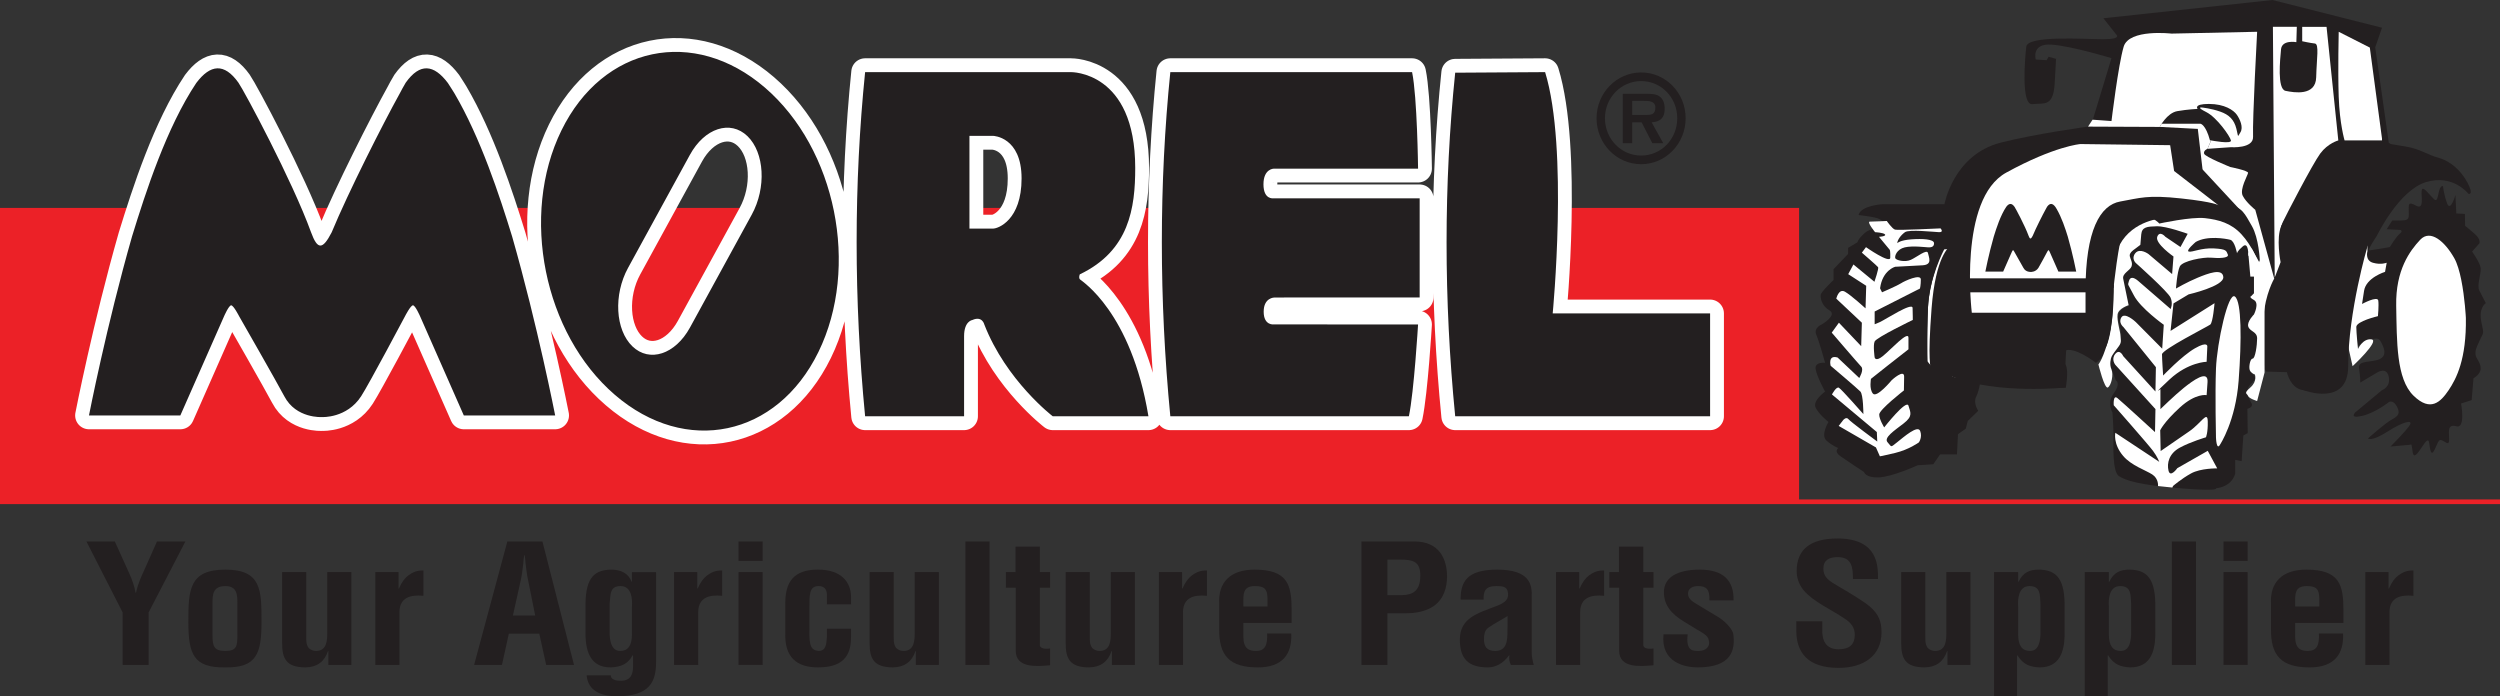
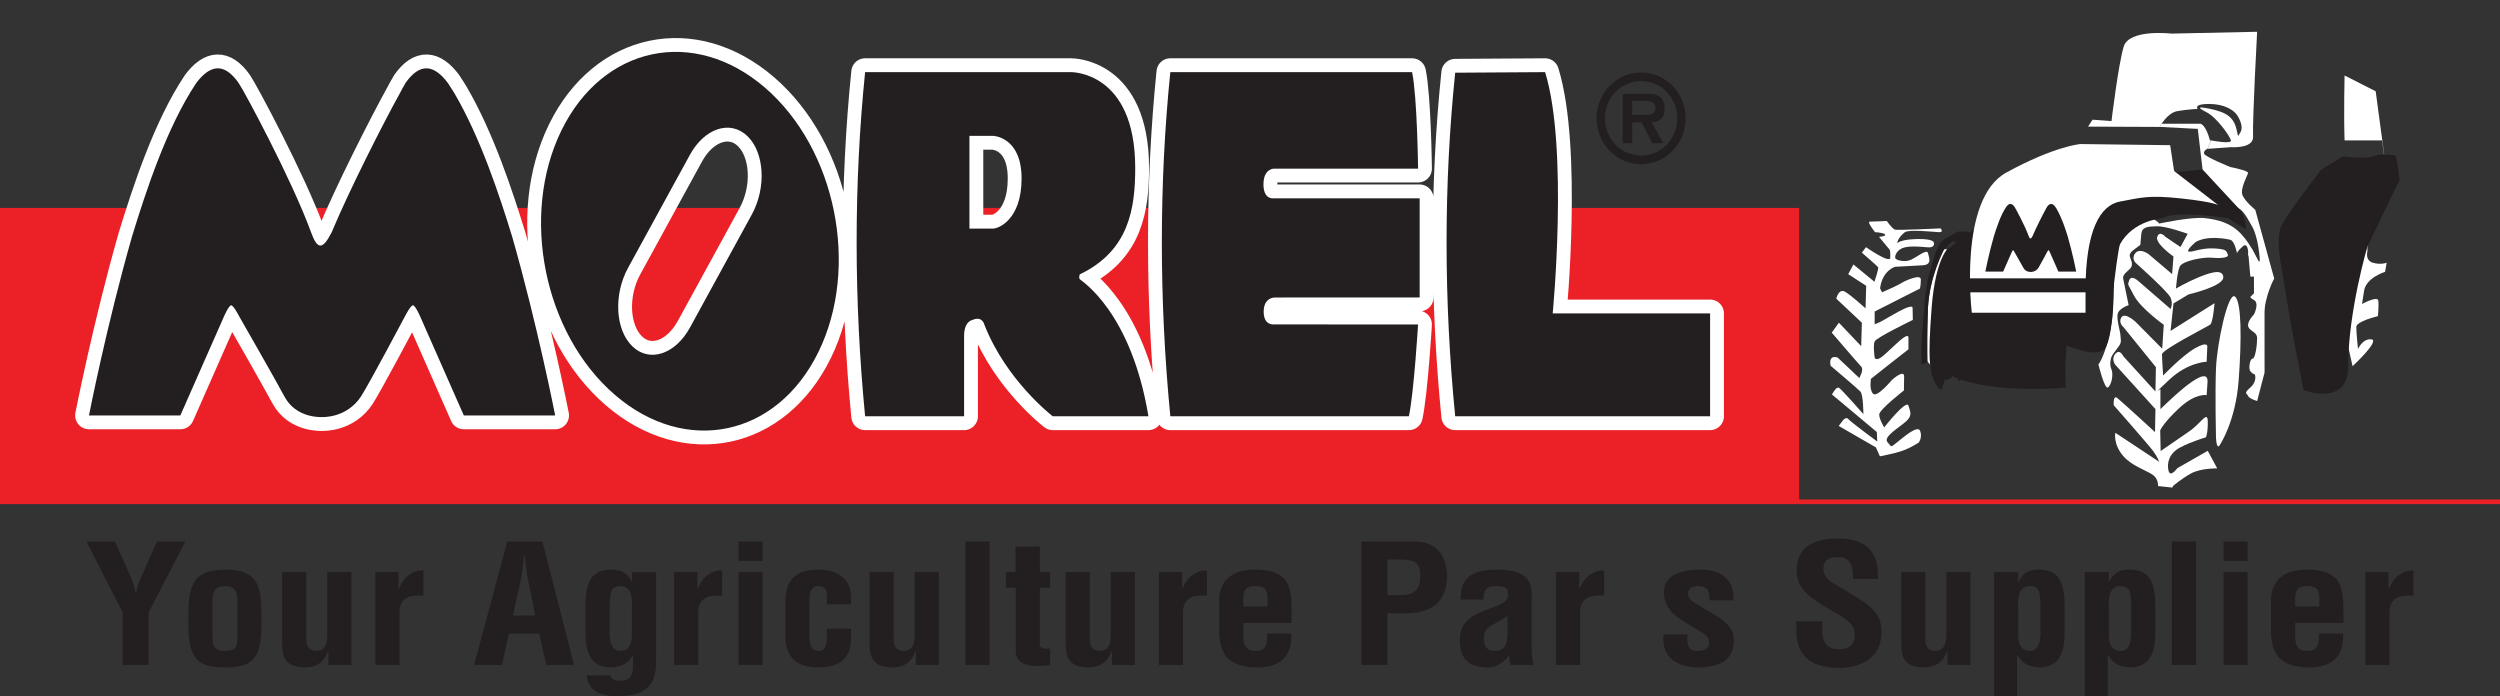
<svg xmlns="http://www.w3.org/2000/svg" id="Layer_2" data-name="Layer 2" viewBox="0 0 4471.63 1245.27">
  <rect x="0" y="0" width="4471.63" height="1245.27" fill="#333333" stroke="none" />
  <defs>
    <style>
      .cls-1 {
        stroke: #ec2127;
        stroke-miterlimit: 3.86;
        stroke-width: 8.34px;
      }

      .cls-1, .cls-2, .cls-3 {
        fill: none;
      }

      .cls-2 {
        stroke: #fff;
        stroke-linejoin: round;
        stroke-width: 49.48px;
      }

      .cls-4, .cls-5 {
        fill-rule: evenodd;
      }

      .cls-4, .cls-5, .cls-6, .cls-7, .cls-8 {
        stroke-width: 0px;
      }

      .cls-4, .cls-6 {
        fill: #231f20;
      }

      .cls-5, .cls-7 {
        fill: #fff;
      }

      .cls-3 {
        stroke: #231f20;
        stroke-miterlimit: 10;
        stroke-width: 25.02px;
      }

      .cls-8 {
        fill: #ec2127;
      }
    </style>
  </defs>
  <g id="Layer_1-2" data-name="Layer 1">
    <g>
      <path class="cls-6" d="M231.62,1026.51c4.99,10.89,8.64,22.07,10.96,33.86h.67c3.65-17.37,9.63-29.15,15.27-41.81l22.25-50.06h50.82l-65.76,126.91v93.92h-46.5v-93.92l-64.76-126.91h50.81l26.24,58.01Z" />
      <path class="cls-6" d="M336.9,1112.19c0-56.82,1.33-93.33,66.09-93.33s64.77,36.51,64.77,93.33-8.64,82.43-64.77,81.55c-57.13.88-66.09-23.85-66.09-81.55M380.08,1135.16c0,20,2,29.14,22.92,29.14s21.59-9.14,21.59-29.14v-55.36c0-15.31,0-31.5-21.59-31.5-22.92,0-22.92,16.19-22.92,31.5v55.36Z" />
      <path class="cls-6" d="M587.32,1164.59h-.67c-6.31,19.14-19.92,28.85-40.18,29.14-34.55,0-41.86-15.88-41.86-43.28v-127.18h43.18v113.65c0,7.36-.67,15.31,4.31,22.09,3.65,3.52,8.31,5.3,13.29,5.3,19.93,0,19.93-20.32,19.93-33.26v-107.77h43.18v166.05h-41.19v-24.73Z" />
      <path class="cls-6" d="M712.86,1052.71h.66c5.31-12.07,10.63-18.83,16.94-23.54,12.29-9.14,20.59-8.56,26.9-8.85v45.36c-23.91-2.37-41.85,3.52-42.85,27.66v95.99h-43.17v-166.05h41.52v29.44Z" />
      <path class="cls-6" d="M848.02,1189.33l59.45-220.83h62.78l56.46,220.83h-49.82l-12.29-55.94h-54.47l-12.29,55.94h-49.81ZM917.43,1100.99h39.85l-12.62-62.73c-2.33-10.29-3.32-20.31-4.65-30.6-.33-5-.66-10.01-1.65-14.73h-.68c-.99,4.72-1.33,9.73-1.66,14.73-1.33,10.29-2.32,20.31-4.65,30.6l-13.95,62.73Z" />
      <path class="cls-6" d="M1092.45,1207.88c0,3.24,1.66,5.88,4.99,7.37,3.65,2.07,7.97,2.36,13.28,2.36,18.27,0,21.59-12.97,21.59-25.92v-19.14l-.66-.58c-8.97,16.2-20.93,20.9-39.53,21.78-36.2,0-43.84-29.14-44.84-55.64v-60.06c1-45.93,16.95-58.3,44.84-59.18,19.26-.3,31.89,7.05,37.53,21.49h.66v-17.07h43.18v161.06c0,34.14-10.63,60.94-69.75,60.94-28.89,0-51.81-9.42-54.47-37.38h43.17ZM1130.31,1085.11c1-13.26-.33-36.82-20.26-36.82s-17.93,15.61-19.59,32.1v55.35c1,16.2,5.65,28.56,18.93,28.56,13.95,0,20.92-9.71,20.92-29.44v-49.75Z" />
      <path class="cls-6" d="M1247.22,1052.71h.67c5.31-12.07,10.63-18.83,16.93-23.54,12.29-9.14,20.59-8.56,26.91-8.85v45.36c-23.92-2.37-41.86,3.52-42.85,27.66v95.99h-43.18v-166.05h41.52v29.44Z" />
      <path class="cls-6" d="M1320.95,968.5h43.17v34.75h-43.17v-34.75ZM1320.95,1023.27h43.17v166.05h-43.17v-166.05Z" />
      <path class="cls-6" d="M1479.03,1080.97v-18.54c-.67-9.42-5.65-14.14-14.95-14.14-16.94,0-16.27,16.78-16.27,37.11v39.15c-1,32.09,3.32,38.28,16.27,39.75,12.95,0,13.95-11.19,14.95-24.43v-15.31h43.17v15.31c0,35.02-16.27,53.88-59.12,53.88-38.19,0-60.11-18.25-58.45-62.12v-53.88c0-46.53,25.25-58.89,58.45-58.89,43.52,0,59.12,24.14,59.12,48.87v13.25h-43.17Z" />
      <path class="cls-6" d="M1638.11,1164.59h-.67c-6.31,19.14-19.93,28.85-40.18,29.14-34.55,0-41.86-15.88-41.86-43.28v-127.18h43.18v113.65c0,7.36-.66,15.31,4.31,22.09,3.65,3.52,8.3,5.3,13.29,5.3,19.93,0,19.93-20.32,19.93-33.26v-107.77h43.18v166.05h-41.19v-24.73Z" />
      <rect class="cls-6" x="1726.78" y="968.5" width="43.18" height="220.83" />
      <path class="cls-6" d="M1878.22,1189.93c-25.57,2.34-61.45,5-61.45-26.22v-112.47h-17.6v-27.97h17.27v-45.63h43.51v45.63h18.27v27.97h-18.27v103.06c.99,7.05,12.95,6.46,18.27,5.58v30.04Z" />
      <path class="cls-6" d="M1988.82,1164.59h-.67c-6.31,19.14-19.93,28.85-40.18,29.14-34.55,0-41.86-15.88-41.86-43.28v-127.18h43.18v113.65c0,7.36-.67,15.31,4.31,22.09,3.65,3.52,8.3,5.3,13.29,5.3,19.93,0,19.93-20.32,19.93-33.26v-107.77h43.18v166.05h-41.19v-24.73Z" />
      <path class="cls-6" d="M2114.35,1052.71h.67c5.31-12.07,10.63-18.83,16.93-23.54,12.28-9.14,20.59-8.56,26.88-8.85v45.36c-23.89-2.37-41.83,3.52-42.82,27.66v95.99h-43.18v-166.05h41.52v29.44Z" />
      <path class="cls-6" d="M2180.74,1080.39c-2.32-39.15,20.26-61.53,63.11-61.53,59.79,0,66.44,27.38,66.44,73.02v22.38h-86.36v24.13c0,21.8,9.97,25.92,22.59,25.92,15.94,0,20.92-10,19.93-31.21h43.18c1.66,36.8-15.61,60.66-59.79,60.66-50.15,0-70.08-20.61-69.09-69.78v-43.57ZM2267.1,1084.8v-14.42c-.34-16.77-5.32-22.09-22.59-22.09-21.59,0-20.59,14.73-20.59,29.74v6.76h43.18Z" />
      <path class="cls-6" d="M2435.15,1189.33v-220.83h94.98c44.5,0,58.13,31.8,58.13,62.73,0,19.14-5.66,39.75-23.25,52.41-14.62,10.29-33.88,13.55-52.15,13.26h-31.22v92.44h-46.49ZM2481.64,1064.49h24.91c20.27,0,33.88-7.66,33.88-34.46,0-25.02-11.29-29.14-37.53-29.14h-21.26v63.6Z" />
      <path class="cls-6" d="M2702.5,1189.32c-2.99-5.58-3.66-11.17-2.67-17.07h-.66c-10.29,13.85-23.25,21.49-37.86,21.49-34.87,0-50.15-15.3-50.15-49.75,0-37.99,30.55-46.8,64.09-59.48,18.6-6.76,24.91-13.83,21.26-27.68-2.33-7.37-8.63-8.54-20.26-8.54-19.59,0-22.92,9.13-22.59,24.15h-41.18c0-31.51,10.95-53.58,65.43-53.58,58.78,0,62.78,27.09,61.77,49.16v98.06c0,7.37,1.33,15.3,3.65,23.25h-40.85ZM2696.52,1101.89c-10.63,6.76-23.25,12.95-34.88,21.19-6.31,4.7-7.31,12.95-7.31,20.02,0,12.66,4.33,21.19,20.27,21.19,25.57,0,20.93-28.85,21.92-44.46v-17.95Z" />
      <path class="cls-6" d="M2824.71,1052.71h.67c5.32-12.07,10.63-18.83,16.93-23.54,12.3-9.14,20.59-8.56,26.91-8.85v45.36c-23.91-2.37-41.86,3.52-42.85,27.66v95.99h-43.18v-166.05h41.52v29.44Z" />
-       <path class="cls-6" d="M2957.55,1189.93c-25.57,2.34-61.45,5-61.45-26.22v-112.47h-17.61v-27.97h17.28v-45.63h43.51v45.63h18.27v27.97h-18.27v103.06c.99,7.05,12.95,6.46,18.27,5.58v30.04Z" />
      <path class="cls-6" d="M3018.66,1134.57c-3.65,30.61,9.96,29.73,19.93,29.73,12.29,0,20.93-7.95,17.93-18.53-.99-9.43-12.95-14.73-21.26-19.74l-23.57-14.42c-21.59-13.26-35.54-28.56-35.54-52.41,0-25.92,22.91-40.34,64.43-40.34s61.11,19.42,60.11,55.05h-43.18c.99-18.83-4.97-25.62-19.92-25.62-10.3,0-18.28,4.12-18.28,13.54s7.97,14.15,16.27,19.14l35.22,21.21c10.62,5.59,28.56,21.79,29.55,32.68,3.65,28.85-3.99,58.88-64.1,58.88-22.59,0-66.09-8.83-60.77-59.17h43.17Z" />
      <path class="cls-6" d="M3314.23,1035.63c0-19.73-1.32-39.16-27.24-39.16-15.61,0-25.57,5.61-25.57,20.6,0,16.8,11.98,22.68,26.58,31.51,15.28,8.82,43.17,25.32,56.47,36.22,15.94,13.83,20.92,27.09,20.92,46.23,0,41.51-31.55,63.58-76.72,63.58-55.8,0-75.73-27.96-75.73-67.12v-16.2h46.51v12.95c-1,21.5,6.3,37.09,29.22,37.09,19.26,0,28.89-8.53,28.89-25.9,0-12.95-6.65-21.8-18.6-29.16-23.91-16.47-54.8-29.14-73.4-50.93-7.97-10.31-11.95-21.8-11.95-33.85,0-37.99,23.59-58.31,73.06-58.31,73.74,0,72.42,50.64,72.42,72.43h-44.85Z" />
      <path class="cls-6" d="M3483.28,1164.59h-.65c-6.32,19.14-19.94,28.85-40.2,29.14-34.54,0-41.84-15.88-41.84-43.28v-127.18h43.17v113.65c0,7.36-.65,15.31,4.31,22.09,3.66,3.52,8.3,5.3,13.3,5.3,19.94,0,19.94-20.32,19.94-33.26v-107.77h43.17v166.05h-41.19v-24.73Z" />
      <path class="cls-6" d="M3609.81,1040.63h.67c7.96-16.48,19.25-22.07,37.53-21.78,27.91.88,43.84,13.83,44.84,59.48v60.05c-1,26.8-8.64,55.36-44.84,55.36-16.93-.88-28.89-4.71-39.53-21.5h-.65v72.73h-41.19v-221.71h43.17v17.37ZM3609.81,1134.86c0,19.73,6.97,29.44,20.94,29.44s17.92-12.36,18.91-28.56v-55.35c-.98-16.49.34-32.1-19.58-32.1s-21.25,23.56-20.26,36.82v49.75Z" />
      <path class="cls-6" d="M3772.02,1040.63h.67c7.96-16.48,19.25-22.07,37.53-21.78,27.91.88,43.84,13.83,44.84,59.48v60.05c-1,26.8-8.64,55.36-44.84,55.36-16.93-.88-28.89-4.71-39.53-21.5h-.65v72.73h-41.19v-221.71h43.17v17.37ZM3772.02,1134.86c0,19.73,6.97,29.44,20.94,29.44s17.92-12.36,18.91-28.56v-55.35c-.98-16.49.34-32.1-19.58-32.1s-21.25,23.56-20.26,36.82v49.75Z" />
      <rect class="cls-6" x="3884.71" y="968.5" width="43.17" height="220.83" />
      <path class="cls-6" d="M3977.04,968.5h43.18v34.75h-43.18v-34.75ZM3977.04,1023.27h43.18v166.05h-43.18v-166.05Z" />
      <path class="cls-6" d="M4062.06,1080.39c-2.33-39.15,20.25-61.53,63.09-61.53,59.79,0,66.44,27.38,66.44,73.02v22.38h-86.36v24.13c0,21.8,9.97,25.92,22.59,25.92,15.93,0,20.94-10,19.93-31.21h43.19c1.66,36.8-15.61,60.66-59.8,60.66-50.15,0-70.08-20.61-69.07-69.78v-43.57ZM4148.41,1084.8v-14.42c-.33-16.77-5.31-22.09-22.58-22.09-21.6,0-20.6,14.73-20.6,29.74v6.76h43.18Z" />
      <path class="cls-6" d="M4272.28,1052.71h.68c5.31-12.07,10.62-18.83,16.94-23.54,12.29-9.14,20.59-8.56,26.9-8.85v45.36c-23.91-2.37-41.86,3.52-42.85,27.66v95.99h-43.19v-166.05h41.52v29.44Z" />
      <rect class="cls-8" x="0" y="371.88" width="3217.93" height="525.62" />
      <line class="cls-1" x1="4471.63" y1="897.5" x2="0" y2="897.5" />
      <path class="cls-4" d="M2919.43,205.54h0v-25.09h20.8c8.32,0,20.63,0,20.63,11.76s-6.46,13.52-16.24,13.33h-25.19ZM2954.21,218.82h0c15.19-1.07,23.34-7.73,23.34-24.01,0-9.24-2.32-17.79-10.02-22.97-6.46-4.06-16.03-4.06-23.33-4.06h-41.65v88.38h16.88v-37.34h16.87l19.14,37.34h19.59l-20.83-37.34ZM2935.46,278.25h0c-35.83,0-64.76-29.83-64.76-66.71s28.93-66.51,64.76-66.51,64.55,29.4,64.55,66.51-28.53,66.71-64.55,66.71M2935.46,293.7c43.94,0,79.55-36.68,79.55-82.16s-35.61-81.96-79.55-81.96-79.77,36.69-79.77,81.96,35.61,82.16,79.77,82.16" />
      <path class="cls-5" d="M725.69,147.88h0c25.46-35.72,50.23-32.86,75.41.57,5.11,7.66,11.82,18.65,11.82,18.65,46.64,79.34,80.75,183.31,103.08,255.85,45.72,159.8,77,320.12,77,320.12h-163.42l-78.05-177.03s-8.6-19.91-12.89-19.91-14.12,19.35-14.12,19.35c0,0-64.42,121.4-78.59,143.3-25.7,39.65-69.86,37.21-69.86,37.21,0,0-46.45,3.16-67.55-37.21-12.39-23.69-80.9-143.3-80.9-143.3,0,0-9.86-19.35-14.13-19.35s-12.86,19.91-12.86,19.91l-78.06,177.03h-163.42s31.28-160.32,77-320.12c24.58-79.89,61.94-195.31,114.9-274.51,25.17-33.43,49.94-36.28,75.4-.57,10.05,14.12,96.57,175.73,129.83,267.42,11.55,31.69,20.61,32.01,36.92.36,29.7-71.74,91.38-193.57,122.24-249.3,0,0,8.24-15.64,10.24-18.48M1233.91,277.1h0c26.29-48.06,72.39-63.1,103.01-33.61,30.56,29.49,34.03,92.34,7.73,140.4l-110.54,201.99c-26.31,48.04-72.38,63.1-102.99,33.6-30.57-29.5-34.04-92.37-7.73-140.4l110.52-201.98ZM1004.17,233.36h0c74.19-151.69,237.28-185.95,364.21-76.52,126.93,109.46,169.69,321.1,95.48,472.77-74.2,151.68-237.26,185.95-364.19,76.51-126.95-109.46-169.7-321.1-95.5-472.76M1776.51,408.85h0c8.57,0,50.74-14.97,50.74-89.68s-50.74-76.15-50.74-76.15h-42.51v165.83h42.51ZM1915.43,129.01h0s115.09-2.09,115.09,171.4c0,71.55-10.57,148.02-99.13,190.31,0,0-2.64,6.03.32,8.99,2.94,3,91.47,57.77,122.45,244.89h-171.12s-83.38-63.7-122.48-164.27c0,0-3.62-15.9-21.36-7.95,0,0-14.79,1.91-14.79,28.82v143.4h-177.03c-20.22-208.68-20.22-416.5,0-615.6h368.06ZM2525.74,129.01h0c9.24,44.36,10.69,172.64,10.69,172.64h-257.96s-18.57,0-18.57,27.99,17.86,25.07,17.86,25.07h261.53v177.41h-240.5l-19.45.07s-19.05,0-19.05,25.33,18.33,22.78,18.33,22.78h22.13l235.69.02s-7.16,119.9-16.42,164.29h-426.71c-20.21-208.68-20.21-416.54,0-615.6h432.44ZM2763.66,129.01c42.16,136.57,13.57,431.57,13.57,431.57h281.54v184.03h-455.93c-20.57-208.32-20.57-415.82,0-614.57l160.82-1.03Z" />
      <path class="cls-2" d="M725.69,147.88h0c25.46-35.72,50.23-32.86,75.41.57,5.11,7.66,11.82,18.65,11.82,18.65,46.64,79.34,80.75,183.31,103.08,255.85,45.72,159.8,77,320.12,77,320.12h-163.42l-78.05-177.03s-8.6-19.91-12.89-19.91-14.12,19.35-14.12,19.35c0,0-64.42,121.4-78.59,143.3-25.7,39.65-69.86,37.21-69.86,37.21,0,0-46.45,3.16-67.55-37.21-12.39-23.69-80.9-143.3-80.9-143.3,0,0-9.86-19.35-14.13-19.35s-12.86,19.91-12.86,19.91l-78.06,177.03h-163.42s31.28-160.32,77-320.12c24.58-79.89,61.94-195.31,114.9-274.51,25.17-33.43,49.94-36.28,75.4-.57,10.05,14.12,96.57,175.73,129.83,267.42,11.55,31.69,20.61,32.01,36.92.36,29.7-71.74,91.38-193.57,122.24-249.3,0,0,8.24-15.64,10.24-18.48ZM1233.91,277.1h0c26.29-48.06,72.39-63.1,103.01-33.61,30.56,29.49,34.03,92.34,7.73,140.4l-110.54,201.99c-26.31,48.04-72.38,63.1-102.99,33.6-30.57-29.5-34.04-92.37-7.73-140.4l110.52-201.98ZM1004.17,233.36h0c74.19-151.69,237.28-185.95,364.21-76.52,126.93,109.46,169.69,321.1,95.48,472.77-74.2,151.68-237.26,185.95-364.19,76.51-126.95-109.46-169.7-321.1-95.5-472.76ZM1776.51,408.85h0c8.57,0,50.74-14.97,50.74-89.68s-50.74-76.15-50.74-76.15h-42.51v165.83h42.51ZM1915.43,129.01h0s115.09-2.09,115.09,171.4c0,71.55-10.57,148.02-99.13,190.31,0,0-2.64,6.03.32,8.99,2.94,3,91.47,57.77,122.45,244.89h-171.12s-83.38-63.7-122.48-164.27c0,0-3.62-15.9-21.36-7.95,0,0-14.79,1.91-14.79,28.82v143.4h-177.03c-20.22-208.68-20.22-416.5,0-615.6h368.06ZM2525.74,129.01h0c9.24,44.36,10.69,172.64,10.69,172.64h-257.96s-18.57,0-18.57,27.99,17.86,25.07,17.86,25.07h261.53v177.41h-240.5l-19.45.07s-19.05,0-19.05,25.33,18.33,22.78,18.33,22.78h22.13l235.69.02s-7.16,119.9-16.42,164.29h-426.71c-20.21-208.68-20.21-416.54,0-615.6h432.44ZM2763.66,129.01c42.16,136.57,13.57,431.57,13.57,431.57h281.54v184.03h-455.93c-20.57-208.32-20.57-415.82,0-614.57l160.82-1.03Z" />
      <path class="cls-4" d="M725.69,147.88h0c25.46-35.72,50.23-32.86,75.41.57,5.11,7.66,11.82,18.65,11.82,18.65,46.64,79.34,80.75,183.31,103.08,255.85,45.72,159.8,77,320.12,77,320.12h-163.42l-78.05-177.03s-8.6-19.91-12.89-19.91-14.12,19.35-14.12,19.35c0,0-64.42,121.4-78.59,143.3-25.7,39.65-69.86,37.21-69.86,37.21,0,0-46.45,3.16-67.55-37.21-12.39-23.69-80.9-143.3-80.9-143.3,0,0-9.86-19.35-14.13-19.35s-12.86,19.91-12.86,19.91l-78.06,177.03h-163.42s31.28-160.32,77-320.12c24.58-79.89,61.94-195.31,114.9-274.51,25.17-33.43,49.94-36.28,75.4-.57,10.05,14.12,96.57,175.73,129.83,267.42,11.55,31.69,20.61,32.01,36.92.36,29.7-71.74,91.38-193.57,122.24-249.3,0,0,8.24-15.64,10.24-18.48M1233.91,277.1h0c26.29-48.06,72.39-63.1,103.01-33.61,30.56,29.49,34.03,92.34,7.73,140.4l-110.54,201.99c-26.31,48.04-72.38,63.1-102.99,33.6-30.57-29.5-34.04-92.37-7.73-140.4l110.52-201.98ZM1004.17,233.36h0c74.19-151.69,237.28-185.95,364.21-76.52,126.93,109.46,169.69,321.1,95.48,472.77-74.2,151.68-237.26,185.95-364.19,76.51-126.95-109.46-169.7-321.1-95.5-472.76M1776.51,408.85h0c8.57,0,50.74-14.97,50.74-89.68s-50.74-76.15-50.74-76.15h-42.51v165.83h42.51ZM1915.43,129.01h0s115.09-2.09,115.09,171.4c0,71.55-10.57,148.02-99.13,190.31,0,0-2.64,6.03.32,8.99,2.94,3,91.47,57.77,122.45,244.89h-171.12s-83.38-63.7-122.48-164.27c0,0-3.62-15.9-21.36-7.95,0,0-14.79,1.91-14.79,28.82v143.4h-177.03c-20.22-208.68-20.22-416.5,0-615.6h368.06ZM2525.74,129.01h0c9.24,44.36,10.69,172.64,10.69,172.64h-257.96s-18.57,0-18.57,27.99,17.86,25.07,17.86,25.07h261.53v177.41h-240.5l-19.45.07s-19.05,0-19.05,25.33,18.33,22.78,18.33,22.78h22.13l235.69.02s-7.16,119.9-16.42,164.29h-426.71c-20.21-208.68-20.21-416.54,0-615.6h432.44ZM2763.66,129.01c42.16,136.57,13.57,431.57,13.57,431.57h281.54v184.03h-455.93c-20.57-208.32-20.57-415.82,0-614.57l160.82-1.03Z" />
-       <path class="cls-6" d="M4272.67,255.22l-24.21-170.55,12.12-35.07L4064.62,0l-302.39,32.66,22.95,29.02s10.9,8.47-22.95,8.47-135.47-7.25-137.9,13.31c-2.41,20.58-9.68,105.24,10.91,102.83,20.54-2.44,37.49,6.05,39.9-37.52l2.43-43.52-13.3-3.64-3.65,6.06-19.36-1.21s-8.45-29.04,27.83-26.65c36.29,2.46,107.63,24.22,107.63,24.22l-32.66,107.65-7.23,14.49s-96.59,13.13-158.46,29.04c-84.67,21.8-100.4,110.06-100.4,110.06h-111.29s-38.69,2.44-42.32,19.38c0,0,22.98,2.43,33.46,5.63,10.48,3.24,12.1,10.1,12.49,14.91.43,4.86-22.16.44-34.65,11.31-12.51,10.9-13.35,16.92-13.35,16.92l-16.72,9.89v10.88l-25.99,27.23v19.35s-22.39,21.17-23,26.62c-.61,5.42,1.23,19.33,15.71,27.83,14.52,8.42-13.29,24.78-13.29,24.78,0,0-15.71,6.04-10.3,18.73,5.47,12.7,15.74,50.22,15.74,50.22,0,0-19.22-2.44-16.88,11.49,2.38,13.91,16.88,39.9,16.88,39.9,0,0-22.65,16.34-17.07,28.43,5.58,12.09,23.11,26.02,23.11,26.02,0,0-14.52,23.59-3.63,33.26,10.89,9.66,21.15,13.31,21.15,13.31,0,0-8.44,6.02,3.65,14.5,12.09,8.47,42.34,28.41,42.34,28.41,0,0,2.43,10.33,26,9.68,23.61-.57,70.14-21.76,70.14-21.76l27.84-1.78,12.09-17.59h30.24l1.82-36.25,13.9-9.69,3.62-13.9,18.75-18.17s-9.68-13.88-3.63-25.38c6.04-11.52,8.47-35.07,8.47-35.07l21.14-7.9,12.09-1.18s23.62,23.56,45.98,27.21c22.38,3.63,72.58.6,72.58.6,0,0,5.41-29.64,0-39.91-5.46-10.27-20.56-15.76-3.03-25.42,17.54-9.66,56.84,21.19,56.84,21.19,0,0,24.81-12.12,29.02-71.37,4.24-59.28,2.43-40.53,2.43-40.53l29.03,9.68s-27.22,5.45-19.36,30.24c7.87,24.8,3.64,41.14-6.64,50.8s-9.08,26.59-8.47,28.43c.59,1.81,9.68,24.18,9.68,24.18,0,0,9.68,4.85-3.64,22.99-13.3,18.14-2.4,34.45-2.4,34.45,0,0,1.81,26.64,1.81,41.17s-2.43,64.73,9.67,72.58c12.09,7.82,35.1,15.69,108.87,21.8,73.78,6.01,64.71,0,64.71,0,0,0,27.21-1.22,34.48-26.05v-24.79l11.49,2.41,3.02-45.94,7.85-4.25-.61-43.54s11.51-2.42,7.28-10.25l-4.25-7.9s-7.83-14.52,1.83-24.76c9.68-10.29,12.08-11.52,4.22-19.37-7.86-7.87-7.25-14.55-.6-22.99,6.66-8.49,25.42,18.75,25.42,18.75l36.71,1.01s6.41,29.83,29.81,32.24c23.38,2.43,62.88,4.87,68.52-13.7,5.67-18.54,5.67-69.36,5.67-69.36l8.03.82,13.73,4s33.86-22.56,41.12-10.46c7.26,12.11,12.91,26.61-.8,33.06-13.71,6.47-39.5,1.62-37.08,16.17,2.4,14.51,2.4,25.77,2.4,25.77l29.85-17.76s16.92-11.26,20.96,7.28c4.02,18.53-12.09,24.17-12.09,24.17l-47.57,39.53s-12.11,12.1,12.06,6.45c24.21-5.64,48.22-24.99,48.22-24.99,0,0,7.42-4.03,13.88,8.03,6.45,12.1,3.2,16.96-8.86,23.42-12.11,6.44-42.74,33.86-42.74,33.86,0,0,5.62,6.46,34.67-12.07,29.02-18.56,45.97-21.79,40.32-12.12-5.66,9.68-34.69,38.69-34.69,38.69l35.76-3.21s1.75-4.04,2.94,6.46c1.23,10.51,2.01,17.33,9.7,8.48,7.64-8.89,18.53-31.45,20.55-18.98,2.01,12.53,3.23,26.63,10.09,12.53,6.83-14.1,6.83-20.56,15.7-14.94,8.87,5.66,10.09,5.23,10.09-4.84s-4.05-26.61,12.89-21.75c16.97,4.82,8.47-40.73,8.47-40.73l18.96-6.06,3.23-39.09s12.91-6.85,12.91-17.72-8.87-17.76-9.28-25.01c-.39-7.27.4-9.31,6.43-22.6,6.04-13.28,8.07-13.72,6.86-21.39-1.22-7.62-6.06-22.94-3.23-33.85,2.8-10.89,8.45-13.72,8.45-13.72,0,0-6.84-13.3-11.69-22.56-4.85-9.27,3.64-30.65,2.44-40.3-1.21-9.69-15.34-29.42-15.34-29.42l12.9-14.56s3.64-6.45-8.05-16.92c-11.71-10.48-17.33-14.51-17.33-14.51l-.43-21.38-15.32-.79-1.59-33.04s-8.88,31.4-14.9,14.91c-6.05-16.54-7.3-30.65-7.3-30.65,0,0-4.82-3.26-8.06,12.89-3.2,16.15-4.82,14.12-13.3,4.84-8.49-9.25-16.14-18.94-16.93-8.87-.81,10.07,4.82,34.29-10.08,25.83-14.91-8.47-12.91-.83-12.91,10.44s1.62,16.13-12.87,16.13h-16.57l-10.08,15.74,24.2,1.2s6.04,1.64-.41,6.48c-6.44,4.85-18.14,24.2-18.14,24.2,0,0-32.26,5.62-36.69,6.02-4.43.41,13.31-25.8,13.31-25.8,0,0,39.09-81.44,87.92-96.35,48.75-14.94,76.16,20.95,76.16,20.95,0,0,10.5,3.22-1.61-19.73-12.09-22.98-31.45-39.11-52.02-44.78-20.56-5.65-32.26-15.71-58.85-20.17l-26.61-4.4-3.63-2.46Z" />
-       <path class="cls-7" d="M4260.58,251.18h-66.95s-8.88-29.81-10.5-78.18c-1.61-48.4,0-116.16,0-116.16l55.66,28.27,21.79,162.84" />
-       <path class="cls-7" d="M4117.84,73.79v-25.79h43.54l21.04,203.19s-18.53,4.85-32.29,23.41c-13.75,18.53-62.93,113.68-66.95,122.56-4.06,8.89-6.46,19.35,0,24.19,6.45,4.84,72.58,155.63,72.58,155.63,0,0,.43-16.11-8.09-54.02-8.84-39.51-27.27-70.18-16.85-115.32,10.41-45.16,41.06-67.74,45.9-70.94,4.82-3.26,79.02-47.58,87.09-39.53,8.07,8.07,5.63,15.31,0,25.81-5.65,10.46-82.08,131.44-81.38,166.91.72,35.52,17.66,129.8,17.66,129.8l-49.97-6.43s-9.69-5.64-25.01-45.14c-15.31-39.5-45.9-99.17-45.9-99.17l-10.53,27.4-3.24-448.35h42.75l-.81,27.43s-25.82-4.85-27.43,12.89c-1.58,17.72-7.26,70.95,8.08,74.18,15.31,3.21,54.01,9.68,54.81-24.2.83-33.86,5.65-59.66-2.4-60.47-8.05-.83-22.57-4.04-22.57-4.04" />
+       <path class="cls-7" d="M4260.58,251.18h-66.95c-1.61-48.4,0-116.16,0-116.16l55.66,28.27,21.79,162.84" />
      <path class="cls-7" d="M3990.42,263.28s40.32,2.92,39.52-18.54c-1.2-32.24,7.28-187.9,7.28-187.9l-153.23,3.26s-75.8-8.88-85.47,23.36c-9.67,32.29-21.8,133.06-21.8,133.06l-33.86-2.44-8.06,12.39,128.22.55s12.88-24.99,31.44-28.24c18.56-3.21,36.3-4.01,36.3-4.01,0,0-8.07-8.86,20.16-8.86s44.34,11.27,49.99,19.33c5.65,8.07,12.09,22.58,6.41,31.45-5.61,8.87-3.18,9.68-7.21-6.45-4.05-16.17-12.91-25.01-29.05-30.65-16.11-5.66-32.26-7.27-32.26-7.27,0,0-12.09-1.63,7.28,8.07,19.35,9.68,42.71,43.55,44.33,50.78,1.63,7.28-35.47,0-35.47,0l-6.46,15.02,41.92-2.92Z" />
      <path class="cls-7" d="M3393.42,434.91s5.03-5.31,25.2-6.79c20.16-1.53,40.43-.32,40.7,6.79.28,7.54-6.59,7.54-10.09,7.54s-27.91-3.4-42.23,0c-14.37,3.39-18.25,15.46-17.07,19.23,1.17,3.78,17.07,7.95,27.93,3.04,10.84-4.9,29.04-20,30.6-12.09,1.56,7.93,8.53,20.75-9.68,21.9-18.25,1.16-49.05,2.64-49.05,2.64,0,0-22.68,6.05-26.94,38.52l3.49,7.15s27.91-12.07,34.13-16.22c6.16-4.14,35.27-17.35,35.27-6.8s-1.55,16.25-1.55,16.25l-81.04,41.13v22.68s-.78.75,9.33-3.78c10.04-4.53,58.11-36.25,58.52-25.32.38,10.94.38,21.5.38,21.5,0,0-65.16,31.35-68.26,38.54-3.05,7.13,0,28.28,0,28.28,0,0,1.2,8.72,14.75-2.24,13.59-10.95,45.76-46.43,45.76-32.85v20.78l-37.61,29.45-29.45,23.38s-3.49,18.13,3.5,26.41c6.97,8.31,33.71-24.15,33.71-24.15,0,0,22.49-20.75,22.1-6.04-.4,14.72-.4,24.53-.4,24.53,0,0-44.17,34.36-44.17,43.06s8.91,23.02,8.91,23.02c0,0,39.93-50.96,43.42-38.85,3.49,12.05,8.52,18.46-8.53,31.68-17.04,13.2-36.43,25.67-28.68,33.99,7.74,8.29,4.26,9.8,16.65,0,12.4-9.83,37.22-31.74,41.51-20.4,4.26,11.33-2.33,20.4-2.33,20.4,0,0-17.43,12.8-42.26,18.84-24.81,6.05-27.51,6.05-27.51,6.05l-7.01-15.85-66.67-38.5,8.14-10.55s5.44-6.44,9.29-1.53c3.88,4.92,51.57,40.03,51.57,40.03l-.76-17.01-80.27-67.19s7.75-14.71,12.42-12.05c4.65,2.62,43.79,47.16,43.79,47.16,0,0,0-34.7-5.41-40.39-5.43-5.66-53.12-46.03-53.12-46.03,0,0-5.43-20.05,12.41-14.76l38.76,36.63s8.92-14.71,3.45-20.38c-5.4-5.62-52.68-60.76-52.68-60.76l12.8-17.76,39.89,41.93,1.18-41.93-45.74-43.01s4.27-18.88,15.51-12.44c11.24,6.39,36.82,29.79,36.82,29.79l1.18-40.38-32.18-20.79,9.31-17.35,37.59,30.95s8.14-23.78,6.6-26.05c-1.56-2.23-29.08-26.03-29.08-26.03l7.37-9.83s43.04,30.21,43.42,18.9c.38-11.35-.8-13.98-.8-13.98l-19.37-23.39s13.18-.77,10.86-4.17c-2.34-3.39-17.84-4.15-17.84-4.15,0,0-15.51-18.87-9.3-18.87s30.26-1.14,30.26-1.14c0,0,9.68,14,14.71,15.46,5.03,1.53,81.43-2.24,81.43-2.24,0,0,6.56,7.13-2.74,6.78-9.31-.38-53.51-5.28-60.88,0-7.35,5.31-13.17,13.21-13.94,19.64" />
      <path class="cls-7" d="M3927.13,433.04s-18.16,15.33-12.11,16.94c6.05,1.6,22.18-6.87,44.77-5.66,22.58,1.2,22.17,4.05,24.99,10.89,2.81,6.86-16.92,6.86-30.24,5.66-13.32-1.21-50.8,5.64-55.64,15.72-4.82,10.07-6.84,39.49-6.84,39.49,0,0,20.16-11.68,38.7-19.35,18.53-7.64,44.74-17.74,45.95-1.18,1.22,16.52-62.09,31-62.09,31l-27.01,16.16-5.25,49.17,78.65-49.59s-2.84,34.68-7.68,38.29c-4.84,3.64-86.29,44.78-86.29,53.22s2.03,37.93,2.03,37.93c0,0,33.71-35.48,56.99-48.79,23.23-13.33,22.04-3.26,22.04-3.26l-1.22,27.42s-32.66.43-66.14,31.45c-33.45,31.08-16.52,17.38-16.52,17.38v35.83s26.07-25.37,41.67-37.88c15.59-12.5,44.22-33.86,42.6-10.47l-1.62,23.35s-19.35-4.02-47.98,22.2c-28.63,26.2-35.06,40.71-35.06,40.71l.8,37.12s27.82-19.38,50.38-34.71c22.59-15.31,33.47-38.69,33.89-18.13.38,20.57-3.24,28.21-3.24,28.21,0,0-27.43,8.07-46.78,18.56-19.34,10.49-23.36,27.81-20.18,41.14,3.25,13.29,15.74-4.45,15.74-4.45l54.45-31.05,16.92,31.45s-29.44-.58-46.79,8.99c-17.3,9.55-32.23,22.44-32.23,22.44l-1.21,2.85-25.66-2.69s1.48-13.05-10.24-20.72c-11.71-7.66-37.34-15.85-52.01-33.06-18.56-21.78-14.11-41.52-14.11-41.52l78.62,52.01s-3.23-8.88-11.29-19.76c-8.05-10.89-70.15-81.46-70.15-81.46,0,0-1.63-19.37,6.46-12.89,8.05,6.46,67.33,60.86,67.33,60.86l.8-41.12-71.78-79.21s-8.07-9.9,0-19.58c8.07-9.67,14.11,4.05,14.11,4.05l57.66,63.29.8-43.55-58.06-71.73s-9.67-7.69-3.63-17.4c6.06-9.67,24.61,7.28,25.8,8.5,1.21,1.21,47.19,47.57,47.19,47.57l2.81-42.75s-41.91-29.83-53.62-52.82c-11.68-22.99-10.88-16.53-8.86-25.01,2.03-8.47,8.47-7.64,16.52-.78,8.09,6.85,58.2,50.38,58.2,50.38,0,0,4.6-9.26,0-20.15-4.56-10.87-62.24-62.11-62.24-62.11,0,0-8.86-8.03-.78-17.74,8.06-9.66,23.38,1.65,23.38,1.65l42.33,35.87,2.44-31.47s-33.47-23.36-29.05-35.26c4.44-11.89,14.51,0,14.51,0l27.03,18.33,12.9-23.61s-37.9-13.9-55.26-13.47c-17.32.39-26.57,1.24-27.8,14.51-1.21,13.3-1.6,18.7-1.6,18.7l-10.5,7.93s-9.67,6.04-8.47,12.1c1.2,6.05,5.66,11.26,3.23,18.54-2.44,7.25-16.95,12.49-14.92,22.15,2.03,9.69,9.7,47.18,9.7,47.18,0,0-18.17,5.67-19.76,16.52-1.62,10.89,5.21,31.88,5.21,38.33s2.94,10.87-3.25,18.92c-6.21,8.08-11.72,15.74-12.93,18.77-1.16,3.03-4.06,12.97,0,22.32,4.1,9.32-.33,28.68-6.37,32.32-6.05,3.6-16.94-41.14-16.94-41.14,0,0,9.67-11.27,18.94-50.39,9.29-39.13,6.45-64.13,6.45-64.13l-45.55,2.43s3.22,35.87,0,35.09c-3.2-.82-11.29,6.04-24.58-28.22-13.32-34.28-11.3-36.71-11.3-36.71,0,0,5.64-16.11-11.29-24.19-16.94-8.07-45.15-14.12-45.99-4.85-.78,9.3,10.92,18.58,14.94,21.8,4.05,3.23,18.55,20.99,18.55,23.77s2.81,8.89-7.26,12.92c-10.07,4.04-20.55,16.12-20.55,43.95s5.23,57.24,5.23,57.24c0,0,5.25,25.8.38,32.26-4.82,6.45-6.84,14.94-26.18-.82-19.36-15.71-41.54-45.13-41.54-45.13,0,0-1.21-43.96,2.43-81.07,3.64-37.08,1.59-48.37,14.13-59.67,12.51-11.29,35.47-21.36,35.47-21.36,0,0,4.82-6.06-10.92-2.43-15.7,3.65-39.07,17.37-41.29,27.84-2.26,10.46-16.74,114.09-16.74,114.09,0,0,.4,16.15,5.23,27.42,4.85,11.29,2,8.05-2.82,1.63-4.83-6.45-12.51-18.36-12.51-18.36l4.45-109.46s.39-19.76,10.07-26.62c9.68-6.84,32.65-17.33,32.65-17.33,0,0,9.31-8.05-3.19-4.82-12.49,3.2-35.48,14.5-41.94,22.58-6.45,8.02-10.08,42.34-10.08,56.8s-2.82,78.85-2.82,78.85c0,0,21.77,39.77,30.83,50.23,9.11,10.46-15.51-1.26-15.51-1.26l-21.38-51.96s-19.74,1.18-12.9-7.28c6.84-8.47,13.31-14.51,13.31-16.15s-.8-93.14-.8-93.14c0,0,13.3-26.19,28.21-32.24,14.91-6.05-16.92-6.05-27.41,2.82-10.48,8.86-38.71,24.99-39.55,37.09-.78,12.09-8.19,135.28-8.19,135.28,0,0-9.53,5.86-9.53,0s11.3-131.63,11.3-131.63c0,0,.8-15.76,17.32-29.05,16.55-13.32,41.56-33.06,16.92-19.74-24.58,13.3-41.1,25.4-41.1,25.4l-13.34,151.2s-6.84,7.71-6.04-14.94c.84-22.58,9.69-118.54,9.69-118.54,0,0,.8-20.54,9.68-28.22,8.87-7.66,24.17-18.55,24.17-18.55,0,0-7.66-3.21-11.68-.78-4.03,2.41-34.28,21.73-35.48,43.12-1.22,21.37-9.28,116.11-5.64,126.6,3.63,10.48,5.22,27.03,35.47,38.69,30.24,11.71,53.99,5.26,53.99,5.26l2.04,14.5s-50.79-3.22-72.57-12.5c-21.77-9.25-29.84-22.97-29.84-22.97,0,0-2.82-71.77,2.4-113.31,5.26-41.51,23.41-85.05,23.41-85.05l4.03-2,263.67-6.08s31.86-58.03,80.23-78.59c48.4-20.59,123.4-13.34,123.4-13.34l-13.72-117.3-68.14-3.61,3.36-5.59h69.62s9.25,1.14,16.94,29.74h2.01l-6.46,15.02s-7.67,3.13-6.06,8.77c1.62,5.66,46.78,23.81,46.78,23.81,0,0,32.26,6.42,31.85,10.48-.39,4.01-15.3,29-9.67,40.71,5.65,11.68,22.57,25.4,22.57,25.4l33.87,122.96s-16.14,27.42-19.36,69.77c-3.2,42.33,2.01,98.35,2.01,98.35l-13.27-187.85,4.81-13.31s-1.63-39.11-14.12-60.92c-12.49-21.75-18.13-34.65-38.32-35.47-20.14-.81-155.6-4.43-155.6-4.43,0,0-8.48-.41-8.07,6.05.42,6.45,6.45,9.28,20.56,17.72,14.12,8.48,15.73,11.69,15.73,11.69,0,0,57.25-12.46,81.85-9.66,24.58,2.8,46.76,8.86,65.29,29.02,18.56,20.16,27.87,45.14,27.87,45.14l-15.75-7.24s.8-25.38-9.69-16.55c-10.46,8.89-10.46,12.53-10.46,12.53,0,0-4.03-22.17-12.1-24.19-8.07-2.03-41.12-8.05-62.08,4.04" />
-       <path class="cls-7" d="M4410.57,568.52s-1.73-35.98-8.31-68.25c-2.99-14.74-6.97-28.74-12.26-38.2-16.96-30.24-42.97-52.62-61.09-33.25-18.16,19.32-44.16,53.87-42.95,117.95,1.22,64.08,0,130.6,30.84,160.81,30.89,30.24,48.98,10.91,62.93-9.66,13.88-20.54,32.05-55.64,30.85-129.4" />
      <path class="cls-7" d="M3970.88,795.29s27.82-41.71,33.26-114.28c5.44-72.58,5.44-141.54-6.66-150.62-12.09-9.08-32.04,82.86-33.86,128.82-1.8,45.98,0,123.4,0,123.4,0,0,.8,24.25,7.27,12.68" />
      <path class="cls-7" d="M4234.54,449.35s-4.82,16.37,9.69,20.59c14.51,4.22,24.73,0,24.73,0l-2.94,16.32s-33.89,10.28-37.52,33.86l-3.62,23.58s27.81-15.09,29.03-6.06c1.2,9.09-.61,27.84-.61,27.84,0,0-38.7,9.06-38.7,19.37s3.02,39.33,3.02,39.33c0,0,8.59-19.31,24.16-17.16,15.54,2.2-33.85,47.98-33.85,47.98l-7.87-35.32s6.05-128.6,15.13-153.97c9.06-25.42,19.31-55.05,19.31-55.05l.02,38.68Z" />
      <path class="cls-7" d="M4021.4,452.85l3.69,41.88h6.47v29.82l-5.08,5.23s-5.08,1.28,5.08,6.87c10.16,5.62,0,25.79,0,25.79,0,0-13.05,12.93-10.16,21.78,2.89,8.87,15.81,8.87,15.81,21,0,12.09-3.34,36.26-8.12,36.26s-7.81,17.84-4,22.6c3.83,4.82,8.07,5.66,8.07,5.66,0,0,4.82,12.07-8.07,23.36-12.9,11.27-5.98,10.19-4.1,15.06,1.89,4.87,16.23,9.14,16.23,9.14l13.27-50.85v-171.73l-9.68-26.07-13.65-24.73-5.76,8.93Z" />
      <path class="cls-6" d="M3842.04,381.75s-31.69-5.44-42.56,23.57c-10.87,28.95-19.03,109.54-19.03,109.54h-81.5s37.12-74.86,40.75-86.33c3.62-11.45,46.19-61.28,64.31-61.28s24.46.94,38.03,14.5" />
      <path class="cls-6" d="M3944.87,347.93s-92.93-9.48-140.39,22.37c-47.41,31.85-63.24,69.56-63.24,69.56,0,0-54.58,120.72-46.13,253.24,0,0-123.35,12.89-203.01-19.26,0,0-40.87,41.05-32.96-101.44,7.88-142.43,21.54-122.23,98.83-182.1,77.31-59.84,119.79-34.89,119.79-34.89l180.38-31.56,80.35,17.21" />
      <path class="cls-6" d="M3487.25,441.07s-25.17,16.08-32.34,110.64c-7.18,94.6-2.02,103.12,0,115.75,2.03,12.62,14.37,33.66,18.29,28.18,3.93-5.43,39.82-158.06,40.33-162.1.5-4.05,11.62-83.84,11.62-84.39s-10.62-8.12-11.62-11.14c-1.03-3.02-21.73-6.51-21.73-6.51l-14.24,14.45s-27.7,52.15-29.14,105.75c-1.44,53.61-1.44,96.54-1.44,96.54l-10.27,4.05s.52-17.92,0-21.86c-.5-3.91,2.53-51.41,3.06-53.94.48-2.54,3.5-45.97,4.01-49.5.52-3.55,2.84-14.16,3.19-20.71.36-6.6,15.52-57.59,16.03-57.11.48.5,5.25-12.65,10.19-17.66,4.97-5.07,28.71-17.17,28.71-17.17,0,0,26.25-2.56,26.76,6.53.5,9.11,6.58,83.39,6.58,91.97s-3.53,39.4-4.54,53.07c-1.03,13.65-19.2,102.54-25.77,116.2-6.6,13.65-17.7-241.02-17.7-241.02" />
      <path class="cls-6" d="M3780.99,509.74s.51,77.72-13.58,109.95c-14.05,32.27-106.33-18.44-106.33-18.44,0,0,10.61-75.79,12.11-80.35,1.54-4.53,47.84-71.75,47.84-71.75l59.96,60.59Z" />
      <path class="cls-6" d="M4079.19,468.94s-8.67-43.58,1.5-65.38c10.15-21.75,71.54-100.45,71.54-100.45l37.9-23.25s40.94,4.55,53.04,0c12.14-4.55,41.51-4.55,42.76,0,1.23,4.55,7.29,43.97,5.78,43.97s-57.19,117.23-57.19,117.23c0,0-34.44,116.07-34.44,213.94,0,73.59-79.82,42.91-79.82,42.91l-22.58-117.33-18.48-111.65Z" />
      <path class="cls-6" d="M3939.63,303.12s50.35,54.28,64.54,69.55c14.2,15.31,13.27,38.01,13.27,38.01l-32.22-20.39s-95.46-14.94-116.46,0c-21.01,14.94,0,0,0,0,0,0-53.38,2.74-77.47,47.72-24.12,44.98-76.98-4.15-70.25-14.46,6.74-10.28-12.37-45.73,36.38-68.15,48.75-22.47,68.89-40.66,68.89-40.66l113.32-11.62Z" />
      <path class="cls-7" d="M3881.65,259.67l7.07,46.2,79.45,61.38s-5.81-5.7-66.7-12.29c-60.9-6.58-72.94-.93-109.05,5.46-36.1,6.39-62.12,51.63-62.12,158.58v40.4h-203.41s-24.78-203.26,61.61-250.67c86.4-47.44,132.55-51.07,132.55-51.07l160.61,2.02Z" />
      <path class="cls-4" d="M3661.52,369.8h0c4.96-6.96,9.8-6.41,14.71.12,1,1.49,2.3,3.64,2.3,3.64,9.09,15.46,15.74,35.72,20.09,49.88,8.93,31.15,15.02,62.4,15.02,62.4h-31.85l-15.22-34.52s-1.68-3.88-2.5-3.88-2.75,3.78-2.75,3.78c0,0-12.55,23.66-15.32,27.93-5.01,7.74-13.63,7.26-13.63,7.26,0,0-9.05.62-13.15-7.26-2.43-4.61-15.78-27.93-15.78-27.93,0,0-1.91-3.78-2.76-3.78s-2.5,3.88-2.5,3.88l-15.22,34.52h-31.85s6.09-31.25,15.01-62.4c4.78-15.58,12.07-38.08,22.39-53.52,4.91-6.52,9.74-7.07,14.71-.12,1.97,2.76,18.83,34.26,25.31,52.13,2.26,6.18,4.02,6.25,7.2.08,5.8-13.99,17.81-37.74,23.83-48.6,0,0,1.6-3.04,1.99-3.6" />
      <line class="cls-3" x1="3517.87" y1="510.36" x2="3734.81" y2="510.36" />
    </g>
  </g>
</svg>